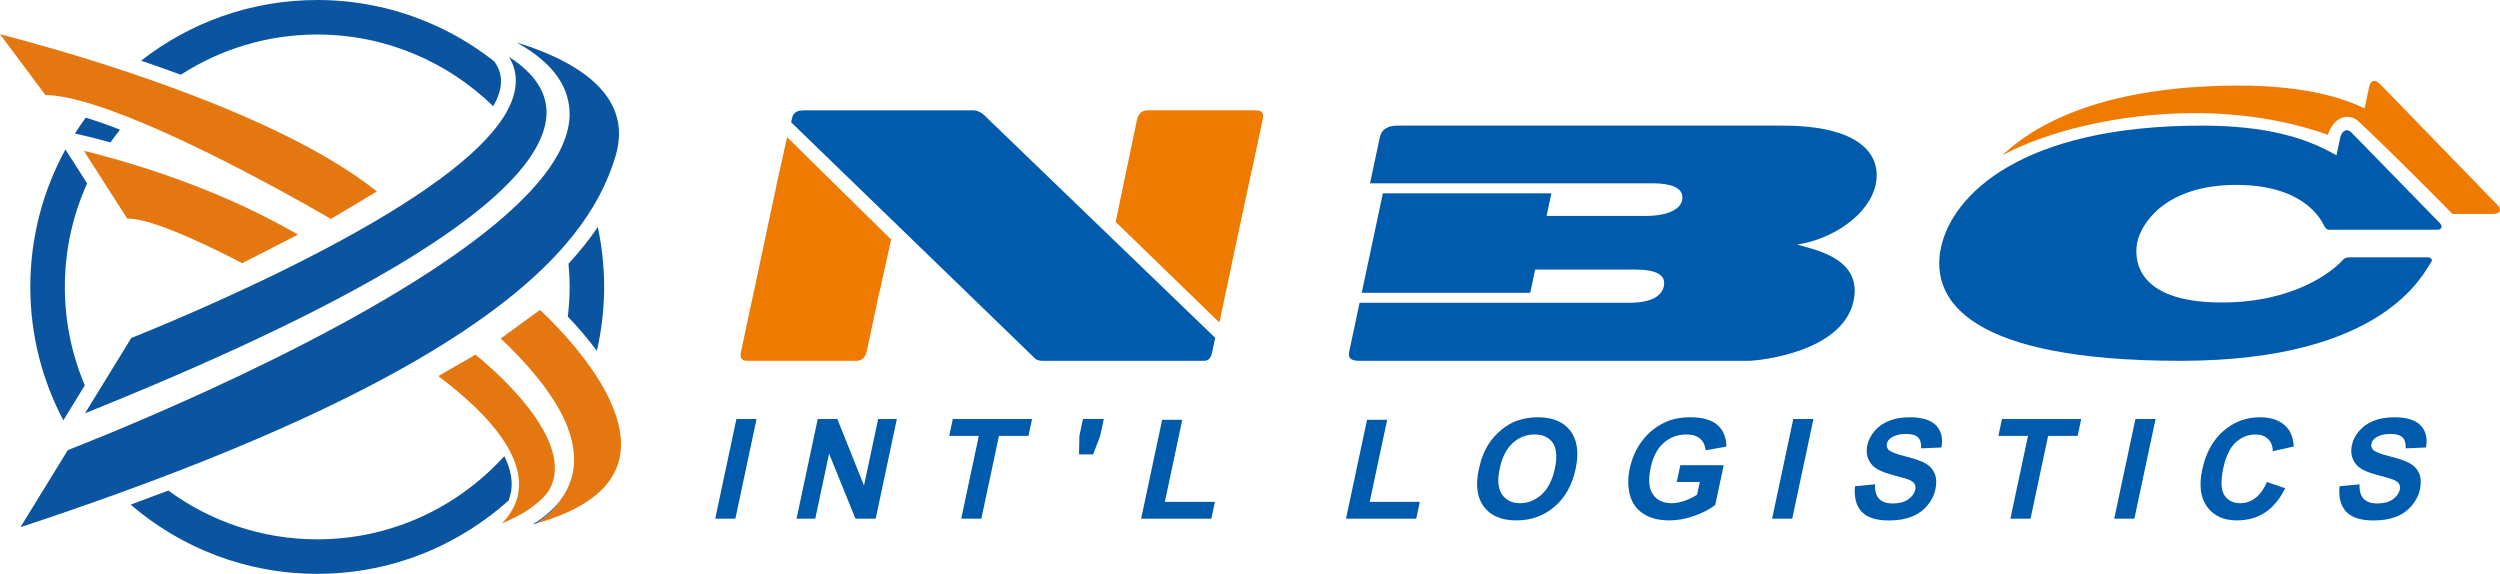
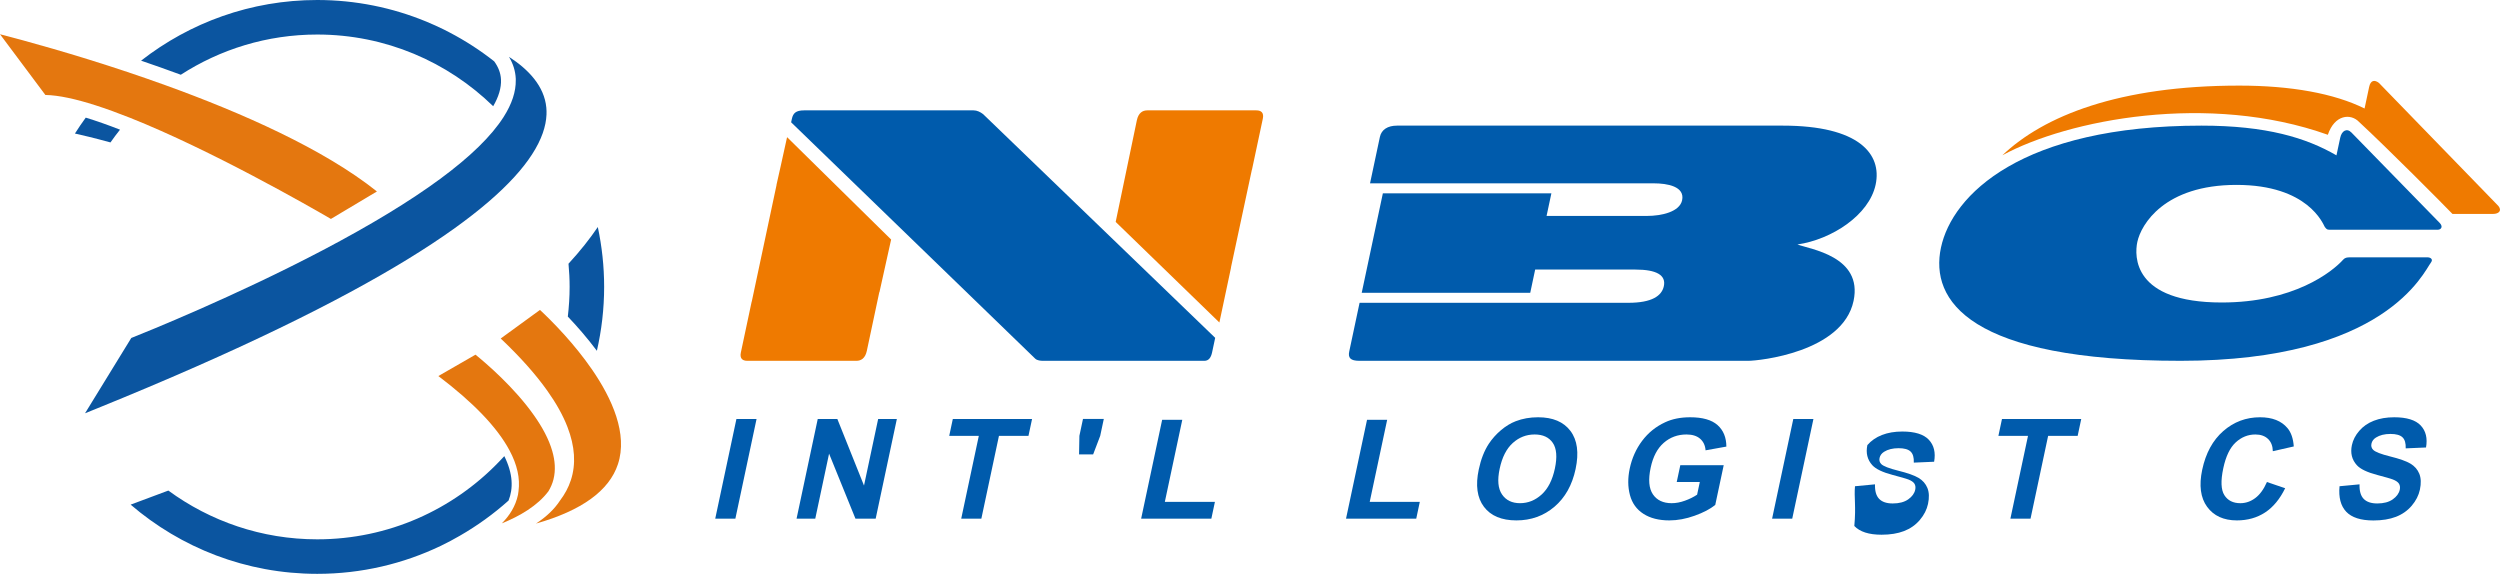
<svg xmlns="http://www.w3.org/2000/svg" version="1.1" id="图层_1" x="0px" y="0px" width="349.42px" height="80.205px" viewBox="0 0 349.42 80.205" enable-background="new 0 0 349.42 80.205" xml:space="preserve">
  <polygon fill="#005BAC" points="99.966,72.497 102.928,58.559 105.743,58.559 102.781,72.497 " />
  <polygon fill="#005BAC" points="111.333,72.497 114.295,58.559 117.034,58.559 120.76,67.866 122.738,58.559 125.353,58.559   122.39,72.497 119.567,72.497 115.878,63.406 113.947,72.497 " />
  <polygon fill="#005BAC" points="134.347,72.497 136.808,60.916 132.672,60.916 133.173,58.559 144.25,58.559 143.748,60.916   139.623,60.916 137.161,72.497 " />
  <polygon fill="#005BAC" points="150.818,63.511 150.865,60.917 151.366,58.558 154.276,58.558 153.774,60.917 152.786,63.511 " />
  <polygon fill="#005BAC" points="159.494,72.497 162.432,58.671 165.246,58.671 162.806,70.148 169.806,70.148 169.307,72.497 " />
  <polygon fill="#005BAC" points="188.13,72.497 191.069,58.671 193.882,58.671 191.442,70.148 198.442,70.148 197.944,72.497 " />
  <path fill="#005BAC" d="M206.685,65.612c0.301-1.419,0.767-2.612,1.396-3.575c0.47-0.709,1.037-1.347,1.706-1.911  c0.667-0.564,1.356-0.983,2.067-1.255c0.946-0.367,1.986-0.55,3.121-0.55c2.055,0,3.563,0.636,4.524,1.911  c0.961,1.273,1.202,3.045,0.72,5.315c-0.478,2.249-1.465,4.011-2.959,5.281c-1.492,1.269-3.264,1.907-5.312,1.907  c-2.073,0-3.585-0.634-4.54-1.899C206.452,69.573,206.212,67.831,206.685,65.612 M209.605,65.516  c-0.338,1.581-0.228,2.775,0.329,3.591c0.556,0.815,1.396,1.222,2.517,1.222c1.122,0,2.129-0.404,3.02-1.212  c0.891-0.809,1.509-2.02,1.853-3.639c0.339-1.597,0.242-2.788-0.289-3.573c-0.535-0.786-1.381-1.18-2.542-1.18  c-1.159,0-2.18,0.399-3.058,1.193C210.555,62.714,209.944,63.913,209.605,65.516" />
  <path fill="#005BAC" d="M234.352,67.372l0.5-2.348h6.066l-1.182,5.552c-0.709,0.572-1.67,1.073-2.883,1.507  c-1.21,0.434-2.389,0.653-3.534,0.653c-1.459,0-2.666-0.307-3.617-0.919c-0.957-0.613-1.585-1.487-1.888-2.623  c-0.305-1.139-0.313-2.376-0.029-3.715c0.309-1.452,0.888-2.74,1.735-3.867c0.85-1.131,1.922-1.995,3.224-2.597  c0.992-0.463,2.155-0.694,3.485-0.694c1.729,0,3.006,0.362,3.824,1.088s1.231,1.728,1.238,3.01l-2.907,0.522  c-0.052-0.684-0.306-1.224-0.763-1.621c-0.457-0.396-1.094-0.594-1.904-0.594c-1.229,0-2.289,0.39-3.181,1.169  c-0.893,0.779-1.501,1.938-1.826,3.471c-0.354,1.654-0.248,2.895,0.31,3.722c0.559,0.827,1.437,1.242,2.626,1.242  c0.593,0,1.208-0.116,1.852-0.349c0.638-0.23,1.208-0.511,1.703-0.841l0.377-1.768H234.352z" />
  <polygon fill="#005BAC" points="247.682,72.497 250.646,58.559 253.46,58.559 250.496,72.497 " />
-   <path fill="#005BAC" d="M259.269,67.96l2.796-0.265c-0.03,0.919,0.162,1.594,0.574,2.024c0.41,0.431,1.046,0.648,1.901,0.648  c0.906,0,1.629-0.191,2.172-0.575c0.541-0.384,0.867-0.833,0.975-1.347c0.07-0.33,0.032-0.61-0.11-0.841  c-0.146-0.23-0.439-0.433-0.885-0.603c-0.306-0.114-1.012-0.317-2.125-0.61c-1.428-0.373-2.389-0.833-2.883-1.378  c-0.69-0.766-0.92-1.701-0.687-2.804c0.152-0.711,0.492-1.374,1.027-1.993c0.533-0.618,1.215-1.089,2.04-1.412  c0.826-0.323,1.775-0.484,2.846-0.484c1.75,0,2.985,0.383,3.705,1.149c0.721,0.767,0.97,1.792,0.74,3.073l-2.84,0.123  c0.032-0.718-0.117-1.233-0.445-1.545c-0.329-0.315-0.891-0.471-1.684-0.471c-0.817,0-1.493,0.167-2.028,0.504  c-0.343,0.217-0.553,0.504-0.631,0.866c-0.071,0.328,0.01,0.612,0.238,0.846c0.292,0.297,1.09,0.608,2.391,0.932  c1.298,0.321,2.24,0.656,2.822,1.001c0.584,0.348,0.997,0.818,1.24,1.417c0.244,0.599,0.272,1.339,0.084,2.221  c-0.169,0.799-0.551,1.545-1.143,2.244c-0.592,0.697-1.33,1.214-2.214,1.555c-0.882,0.339-1.93,0.508-3.139,0.508  c-1.763,0-3.032-0.406-3.804-1.221C259.434,70.708,259.122,69.521,259.269,67.96" />
+   <path fill="#005BAC" d="M259.269,67.96l2.796-0.265c-0.03,0.919,0.162,1.594,0.574,2.024c0.41,0.431,1.046,0.648,1.901,0.648  c0.906,0,1.629-0.191,2.172-0.575c0.541-0.384,0.867-0.833,0.975-1.347c0.07-0.33,0.032-0.61-0.11-0.841  c-0.146-0.23-0.439-0.433-0.885-0.603c-0.306-0.114-1.012-0.317-2.125-0.61c-1.428-0.373-2.389-0.833-2.883-1.378  c-0.69-0.766-0.92-1.701-0.687-2.804c0.533-0.618,1.215-1.089,2.04-1.412  c0.826-0.323,1.775-0.484,2.846-0.484c1.75,0,2.985,0.383,3.705,1.149c0.721,0.767,0.97,1.792,0.74,3.073l-2.84,0.123  c0.032-0.718-0.117-1.233-0.445-1.545c-0.329-0.315-0.891-0.471-1.684-0.471c-0.817,0-1.493,0.167-2.028,0.504  c-0.343,0.217-0.553,0.504-0.631,0.866c-0.071,0.328,0.01,0.612,0.238,0.846c0.292,0.297,1.09,0.608,2.391,0.932  c1.298,0.321,2.24,0.656,2.822,1.001c0.584,0.348,0.997,0.818,1.24,1.417c0.244,0.599,0.272,1.339,0.084,2.221  c-0.169,0.799-0.551,1.545-1.143,2.244c-0.592,0.697-1.33,1.214-2.214,1.555c-0.882,0.339-1.93,0.508-3.139,0.508  c-1.763,0-3.032-0.406-3.804-1.221C259.434,70.708,259.122,69.521,259.269,67.96" />
  <polygon fill="#005BAC" points="280.988,72.497 283.451,60.916 279.313,60.916 279.814,58.559 290.891,58.559 290.391,60.916   286.264,60.916 283.802,72.497 " />
-   <polygon fill="#005BAC" points="295.5,72.497 298.464,58.559 301.28,58.559 298.316,72.497 " />
  <path fill="#005BAC" d="M316.846,67.372l2.547,0.866c-0.743,1.52-1.68,2.651-2.808,3.389c-1.131,0.739-2.443,1.109-3.941,1.109  c-1.85,0-3.237-0.634-4.16-1.899c-0.923-1.263-1.151-2.993-0.686-5.185c0.494-2.322,1.478-4.122,2.948-5.407  c1.471-1.283,3.182-1.924,5.134-1.924c1.706,0,2.983,0.503,3.833,1.511c0.507,0.598,0.802,1.452,0.883,2.567l-2.929,0.665  c-0.012-0.721-0.232-1.293-0.666-1.711c-0.436-0.418-1.026-0.627-1.774-0.627c-1.033,0-1.952,0.371-2.753,1.112  c-0.802,0.742-1.377,1.943-1.73,3.603c-0.376,1.764-0.323,3.018,0.151,3.767c0.474,0.747,1.22,1.122,2.232,1.122  c0.747,0,1.44-0.237,2.081-0.714C315.851,69.14,316.395,68.393,316.846,67.372" />
  <path fill="#005BAC" d="M326.992,67.96l2.797-0.265c-0.032,0.919,0.16,1.594,0.572,2.024c0.413,0.431,1.048,0.648,1.904,0.648  c0.903,0,1.626-0.191,2.169-0.575c0.54-0.384,0.867-0.833,0.978-1.347c0.066-0.33,0.032-0.61-0.113-0.841  c-0.144-0.23-0.439-0.433-0.885-0.603c-0.306-0.114-1.013-0.317-2.122-0.61c-1.432-0.373-2.392-0.833-2.883-1.378  c-0.694-0.766-0.923-1.701-0.688-2.804c0.15-0.711,0.494-1.374,1.029-1.993c0.53-0.618,1.211-1.089,2.036-1.412  c0.827-0.323,1.777-0.484,2.849-0.484c1.749,0,2.985,0.383,3.706,1.149c0.721,0.767,0.966,1.792,0.74,3.073l-2.84,0.123  c0.029-0.718-0.119-1.233-0.448-1.545c-0.329-0.315-0.891-0.471-1.683-0.471c-0.817,0-1.495,0.167-2.026,0.504  c-0.347,0.217-0.556,0.504-0.631,0.866c-0.071,0.328,0.007,0.612,0.237,0.846c0.29,0.297,1.087,0.608,2.389,0.932  c1.301,0.321,2.24,0.656,2.825,1.001c0.581,0.348,0.994,0.818,1.239,1.417c0.243,0.599,0.27,1.339,0.084,2.221  c-0.17,0.799-0.551,1.545-1.142,2.244c-0.595,0.697-1.331,1.214-2.214,1.555c-0.886,0.339-1.93,0.508-3.142,0.508  c-1.763,0-3.029-0.406-3.802-1.221C327.157,70.708,326.845,69.521,326.992,67.96" />
  <path fill="#EF7A00" d="M349.181,28.775L332.5,11.59c-0.613-0.472-1.167-0.391-1.37,0.564c-0.186,0.878-0.428,2.027-0.639,3.011  c-4.271-2.115-10.303-3.2-17.523-3.2c-16.814,0-27.328,4.244-33.097,9.736c9.224-5,28.832-8.804,45.486-2.863  c0.949-2.819,3.188-3.027,4.367-1.794c4.041,3.743,11.677,11.431,13.052,12.856h5.673C349.24,29.9,349.743,29.446,349.181,28.775" />
  <path fill="#005BAC" d="M339.286,35.967c0.414,0,0.822,0.264,0.498,0.701c-1.03,1.36-6.345,13.762-35.012,13.762  c-29.498,0-35.062-8.415-33.488-15.821c1.565-7.363,11.254-17.05,36.409-17.05c9.104,0,14.632,1.701,18.87,4.155  c0,0,0.313-1.468,0.523-2.452c0.208-0.988,0.928-1.396,1.565-0.746c0.635,0.654,11.811,12.088,12.343,12.644  c0.533,0.556,0.153,0.95-0.276,0.95h-14.995c-0.412,0-0.507,0-0.793-0.394c-0.237-0.394-2.311-5.873-12.344-5.873  c-10.08,0-13.331,5.523-13.856,7.976c-0.409,1.929-0.688,8.46,11.797,8.46c10.032,0,15.421-4.251,16.994-6.005  c0.24-0.264,0.529-0.307,0.945-0.307H339.286z" />
  <path fill="#EF7A00" d="M110.008,19.17c-0.436,2.054-1.481,6.673-1.481,6.673h0.012l-3.465,16.304h-0.012  c0,0-1.342,6.311-1.513,7.121c-0.173,0.809,0.196,1.163,0.908,1.163h15.24c0.639,0,1.234-0.338,1.457-1.387  c0.223-1.05,1.746-8.215,1.746-8.215h0.022l1.629-7.349L110.008,19.17z" />
  <path fill="#EF7A00" d="M170.43,45.075c0.437-2.055,1.633-7.696,1.633-7.696h-0.013l2.926-13.672h0.012c0,0,1.341-6.31,1.514-7.118  c0.171-0.81-0.197-1.164-0.909-1.164h-15.241c-0.638,0-1.234,0.336-1.456,1.386c-0.223,1.05-2.959,14.206-2.959,14.206  L170.43,45.075z" />
  <path fill="#005BAC" d="M137.406,15.951c-0.397-0.306-0.859-0.526-1.322-0.526h-23.691c-1.151,0-1.546,0.392-1.716,1.193  c-0.022,0.101-0.059,0.271-0.102,0.475l34.11,33.031c0.269,0.262,0.768,0.307,1.092,0.307h22.553c0.601,0,0.925-0.438,1.084-1.186  l0.431-2.026L137.406,15.951z" />
  <path fill="#005BAC" d="M249.181,17.559h-53.92c-1.309,0-2.181,0.56-2.399,1.589c-0.271,1.269-1.347,6.343-1.347,6.343l-0.029,0.133  h0.981h24.661h14.005c1.896,0,4.382,0.427,3.972,2.366c-0.342,1.606-2.837,2.191-4.939,2.191h-14.006l0.672-3.157h-23.554  l-2.954,13.896h23.555l0.688-3.244h14.006c2.976,0,4.307,0.789,3.979,2.322c-0.287,1.358-1.674,2.324-4.966,2.324h-11.903h-2.102  h-23.554l-0.003,0.008c-0.239,1.115-1.152,5.416-1.443,6.791c-0.191,0.899,0.167,1.31,1.432,1.31h54.332  c1.479,0,13.195-1.186,14.723-8.372c1.333-6.266-6.138-7.231-7.846-7.89c4.76-0.692,10.021-4.075,10.933-8.369  C263.064,21.513,259.809,17.559,249.181,17.559" />
  <path fill="#0B55A0" d="M16.774,18.125c-1.681-0.658-3.295-1.229-4.789-1.684c-0.529,0.722-1.029,1.462-1.512,2.222  c0.936,0.206,2.667,0.612,4.968,1.243C15.866,19.298,16.313,18.703,16.774,18.125" />
-   <path fill="#0B55A0" d="M9.063,40.105c0-5.159,1.12-10.055,3.117-14.473l-3.034-4.742c-3.127,5.711-4.911,12.256-4.911,19.215  c0,6.728,1.676,13.072,4.617,18.647l3.004-4.892C10.058,49.628,9.063,44.984,9.063,40.105" />
  <path fill="#0B55A0" d="M79.615,40.105c0,1.4-0.094,2.782-0.252,4.142c1.231,1.291,2.676,2.927,4.063,4.784  c0.655-2.873,1.014-5.856,1.014-8.926c0-2.873-0.31-5.674-0.885-8.374c-1.094,1.614-2.437,3.327-4.096,5.128  C79.556,37.924,79.615,39.009,79.615,40.105" />
-   <path fill="#E4770F" d="M14.24,21.722c-0.961-0.26-1.812-0.478-2.519-0.646l1.524,2.383l4.542,7.101  c0.063-0.003,0.126-0.004,0.192-0.004c3.76,0,13.384,4.924,15.87,6.228l7.793-3.989C31.529,26.888,20.456,23.389,14.24,21.722" />
  <path fill="#0B55A0" d="M74.353,21.595c1.374-2.119,1.963-3.973,2.03-5.573c0.014-0.334,0.007-0.66-0.023-0.973  c-0.279-3.006-2.492-5.344-5.221-7.106c0.579,0.959,0.899,1.978,0.949,3.063c0.002,0.064-0.002,0.126,0,0.186  c0.031,1.609-0.537,3.33-1.696,5.153c-3.395,5.333-11.858,11.575-25.303,18.639C32.9,41.385,20.496,46.386,18.348,47.239  l-5.439,8.855l-1.024,1.669c0.53-0.213,1.047-0.424,1.567-0.634C53.445,40.922,69.275,29.424,74.353,21.595" />
-   <path fill="#0B55A0" d="M84.962,13.672c-2.524-3.762-7.713-6.188-12.737-7.729c4.726,2.635,7.158,5.782,7.375,9.501  c0.082,1.393-0.192,2.82-0.751,4.266c-0.614,1.59-1.585,3.211-2.858,4.843C64.712,39.034,30.06,54.452,15.553,60.459  c-1.911,0.791-3.471,1.42-4.581,1.861c-0.658,0.261-1.17,0.459-1.493,0.585L2.861,73.681c4.838-1.595,9.384-3.169,13.671-4.72  c1.746-0.632,3.446-1.263,5.104-1.884c33.751-12.712,49.65-23.859,57.459-32.967c1.544-1.798,2.769-3.521,3.756-5.157  c1.485-2.461,2.429-4.731,3.084-6.804C86.952,18.935,86.633,16.165,84.962,13.672" />
  <path fill="#0B55A0" d="M70.022,11.108c-0.043-0.895-0.369-1.741-0.954-2.538c-1.949-1.534-4.039-2.887-6.251-4.042  c-0.255-0.132-0.509-0.266-0.765-0.393c-0.821-0.405-1.656-0.78-2.504-1.132h-0.002C54.854,1.073,49.718,0,44.337,0  C35.062,0,26.52,3.171,19.718,8.479c1.811,0.616,3.671,1.274,5.553,1.969c5.501-3.552,12.044-5.621,19.066-5.621  c9.56,0,18.236,3.825,24.595,10.02C69.688,13.543,70.08,12.289,70.022,11.108" />
  <path fill="#E4770F" d="M23.148,11.919c-1.813-0.656-3.601-1.274-5.337-1.856C10.205,7.52,3.572,5.707,0,4.785l6.341,8.487  c1.872,0.035,4.281,0.572,6.984,1.437c1.534,0.491,3.168,1.087,4.852,1.756C29.538,20.986,43.305,28.885,46.25,30.6l6.432-3.84  C45.229,20.811,33.743,15.747,23.148,11.919" />
  <path fill="#E4770F" d="M72.397,69.16c-0.336,1.599-1.186,2.911-2.259,3.99c2.516-1.016,4.99-2.458,6.516-4.487  c0.317-0.524,0.554-1.075,0.702-1.654c0.321-1.272,0.224-2.605-0.163-3.953c-0.478-1.676-1.402-3.364-2.528-4.962  c-2.782-3.968-6.775-7.364-8.206-8.523l-5.19,2.986c4.924,3.728,8.233,7.192,9.934,10.374c1.086,2.021,1.509,3.931,1.268,5.717  C72.448,68.82,72.433,68.99,72.397,69.16" />
  <path fill="#E4770F" d="M82.742,51.641c-1.224-1.775-2.562-3.403-3.787-4.767c-1.465-1.629-2.762-2.887-3.485-3.557l-5.487,3.994  c2.704,2.556,4.867,4.985,6.503,7.287c1.262,1.773,2.206,3.468,2.829,5.087c1.041,2.702,1.21,5.183,0.471,7.43  c-0.339,1.043-0.858,1.975-1.5,2.826c-0.782,1.201-1.905,2.282-3.376,3.239c6.392-1.818,10.237-4.594,11.458-8.307  C87.759,60.646,85.57,55.75,82.742,51.641" />
-   <path fill="#0B55A0" d="M78.286,69.94c-1.022,1.344-2.368,2.458-3.853,3.371c0.164-0.043,0.318-0.089,0.478-0.132  C76.381,72.223,77.504,71.143,78.286,69.94" />
  <path fill="#0B55A0" d="M70.488,63.753c-0.247,0.278-0.506,0.539-0.762,0.807C63.305,71.225,54.3,75.381,44.338,75.381  c-7.776,0-14.971-2.537-20.809-6.816c-1.721,0.656-3.479,1.311-5.269,1.967c7.016,6.023,16.126,9.673,26.078,9.673  c6.189,0,12.055-1.41,17.294-3.925c0.009-0.003,0.017-0.005,0.023-0.007v-0.004c0.89-0.425,1.751-0.894,2.601-1.381  c2.446-1.407,4.735-3.057,6.823-4.928C71.742,68.295,71.725,66.246,70.488,63.753" />
</svg>